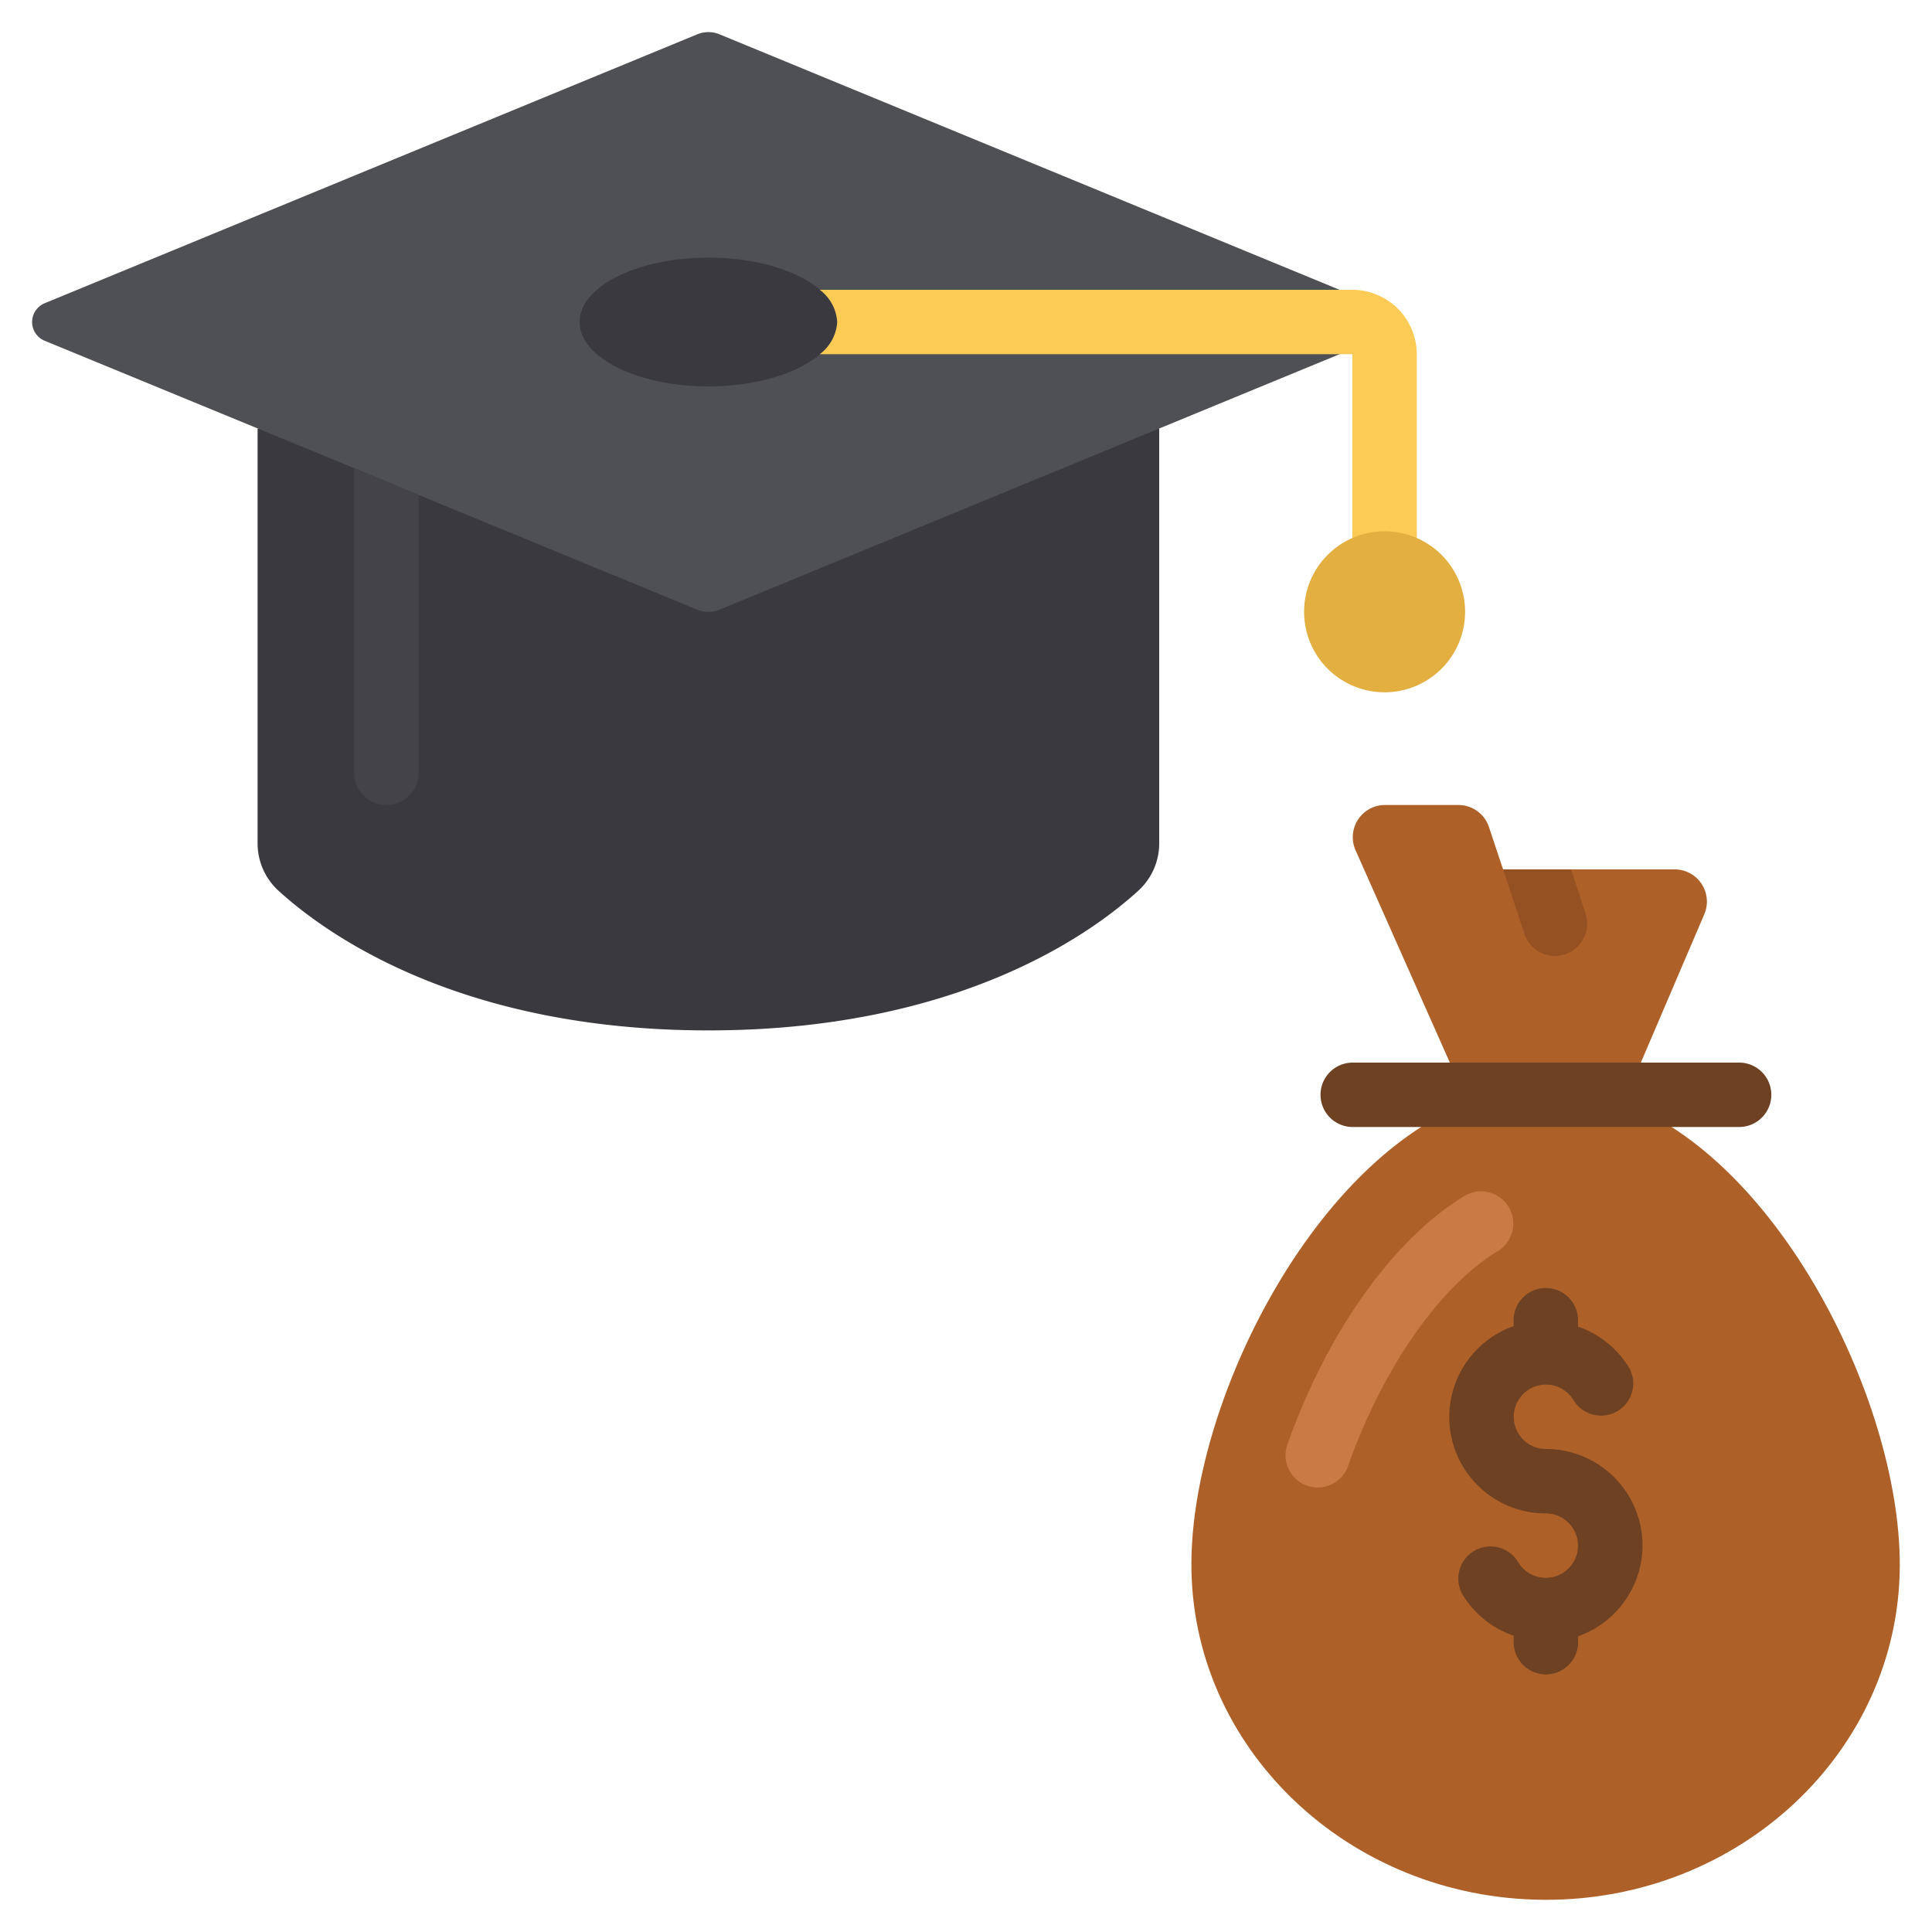
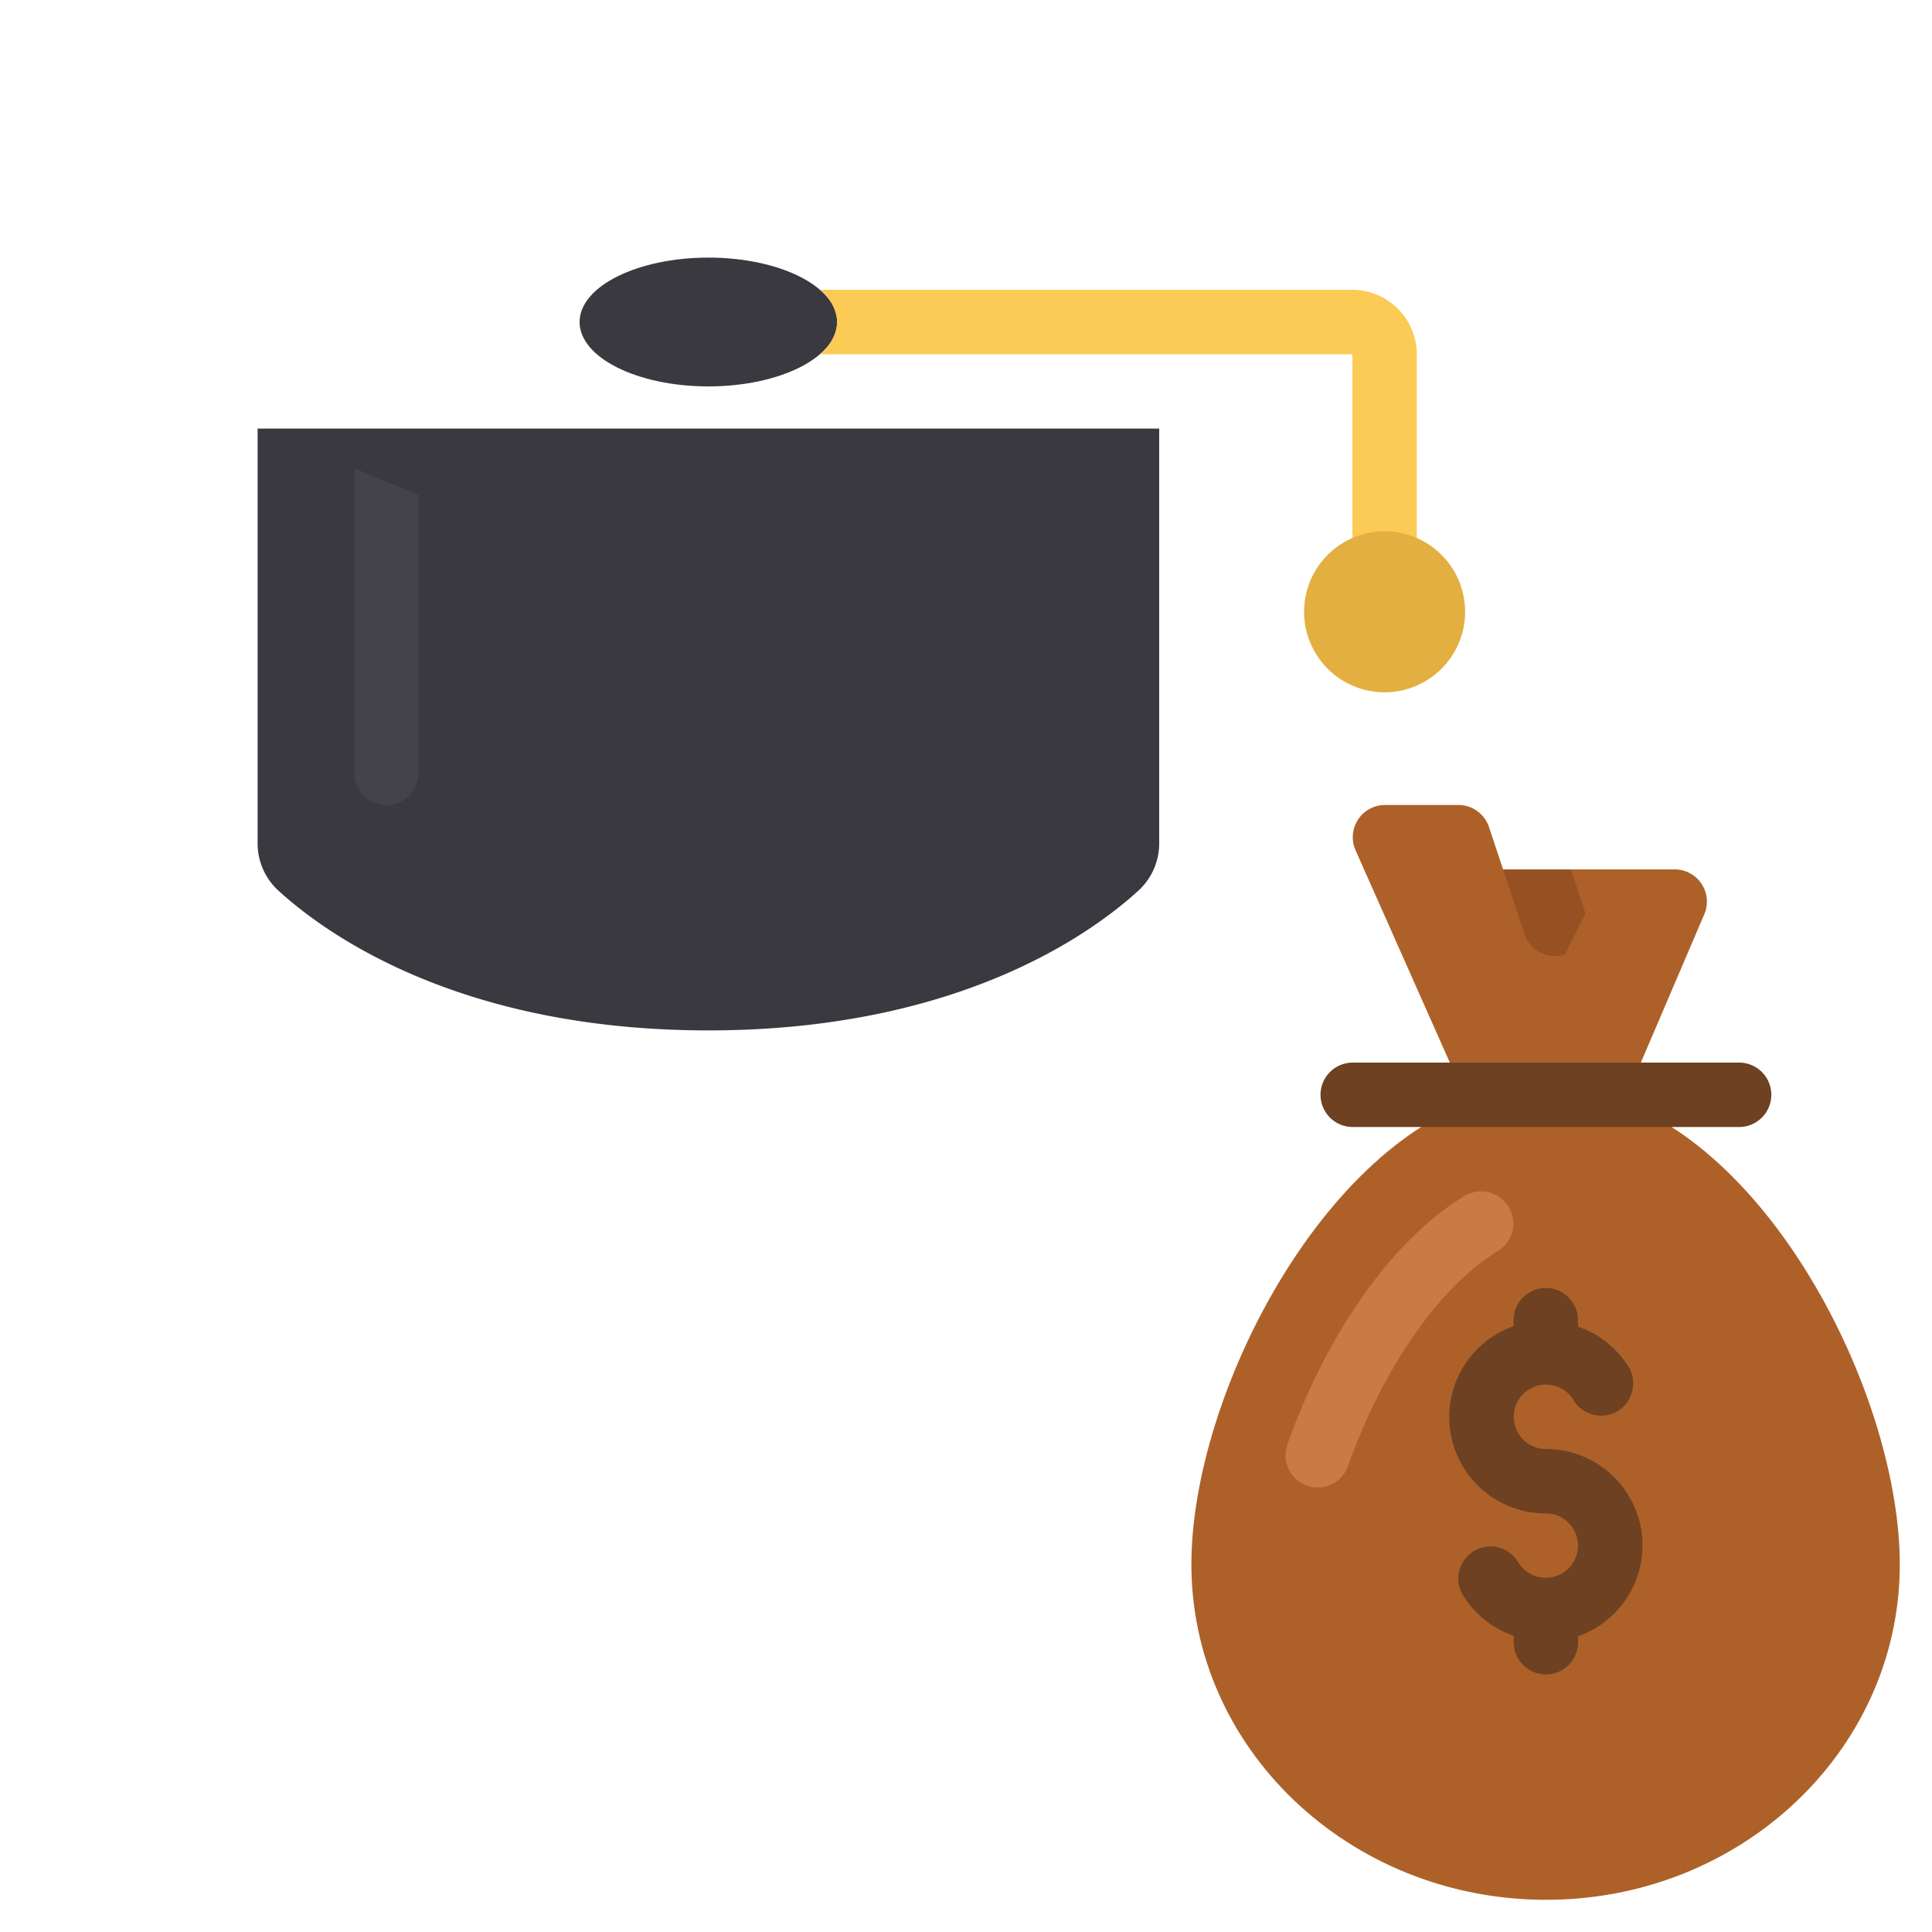
<svg xmlns="http://www.w3.org/2000/svg" id="Icons" viewBox="0 0 60 60">
  <path d="m36 13.31v12.876a1.987 1.987 0 0 1 -.648 1.475c-1.488 1.359-5.632 4.339-13.352 4.339s-11.864-2.98-13.352-4.339a1.987 1.987 0 0 1 -.648-1.475v-12.876z" fill="#39393f" />
  <path d="m49.7 34c5.3 1.41 9.325 9.419 9.3 14.643-.034 5.75-4.975 10.392-11.051 10.357s-10.983-4.723-10.949-10.473c.026-5.2 4.07-13.09 9.316-14.518z" fill="#ad6128" />
  <path d="m52.93 28.39-2.4 5.61h-5.06l-3.37-7.59a1 1 0 0 1 .91-1.41h2.28a1 1 0 0 1 .95.68l.44 1.32h5.33a1 1 0 0 1 .92 1.39z" fill="#ad6128" />
-   <path d="m42.62 10.58-20.24 8.34a.916.916 0 0 1 -.76 0l-8.62-3.55-2-.83-9.62-3.96a.631.631 0 0 1 0-1.16l20.24-8.34a.916.916 0 0 1 .76 0l20.24 8.34a.631.631 0 0 1 0 1.16z" fill="#4f4f56" />
  <circle cx="43" cy="19" fill="#e2af40" r="2" />
  <ellipse cx="22" cy="10" fill="#39393f" rx="4" ry="2" />
  <path d="m41.008 46.192a.986.986 0 0 1 -.417-.053 1 1 0 0 1 -.61-1.277c1.241-3.505 3.3-6.39 5.5-7.72a1 1 0 0 1 1.032 1.714c-1.793 1.081-3.575 3.637-4.649 6.673a1 1 0 0 1 -.856.663z" fill="#c97a45" />
-   <path d="m48.6 29.64a1.115 1.115 0 0 1 -.31.05 1.006 1.006 0 0 1 -.95-.69l-.66-2h2.11l.45 1.37a1.008 1.008 0 0 1 -.64 1.27z" fill="#965123" />
+   <path d="m48.6 29.64a1.115 1.115 0 0 1 -.31.05 1.006 1.006 0 0 1 -.95-.69l-.66-2h2.11l.45 1.37z" fill="#965123" />
  <path d="m51.01 48a3 3 0 0 0 -3-3 1 1 0 1 1 .867-1.5 1 1 0 0 0 1.73-1 2.991 2.991 0 0 0 -1.6-1.3v-.2a1 1 0 0 0 -2 0v.184a2.993 2.993 0 0 0 1 5.816 1 1 0 1 1 -.867 1.5 1 1 0 0 0 -1.731 1 2.993 2.993 0 0 0 1.6 1.3v.2a1 1 0 0 0 2 0v-.184a3 3 0 0 0 2.001-2.816z" fill="#6d4122" />
  <path d="m13 15.37v8.63a1 1 0 0 1 -2 0v-9.46z" fill="#434349" />
  <path d="m54.01 35h-12a1 1 0 1 1 0-2h12a1 1 0 0 1 0 2z" fill="#6d4122" />
  <path d="m44 11v6h-2v-6h-16.54a1.352 1.352 0 0 0 .54-1 1.352 1.352 0 0 0 -.54-1h16.54a2.006 2.006 0 0 1 2 2z" fill="#fccb55" />
  <path d="m43 21.5a2.5 2.5 0 1 1 2.5-2.5 2.5 2.5 0 0 1 -2.5 2.5zm0-4a1.5 1.5 0 1 0 1.5 1.5 1.5 1.5 0 0 0 -1.5-1.5z" fill="#e2af40" />
</svg>